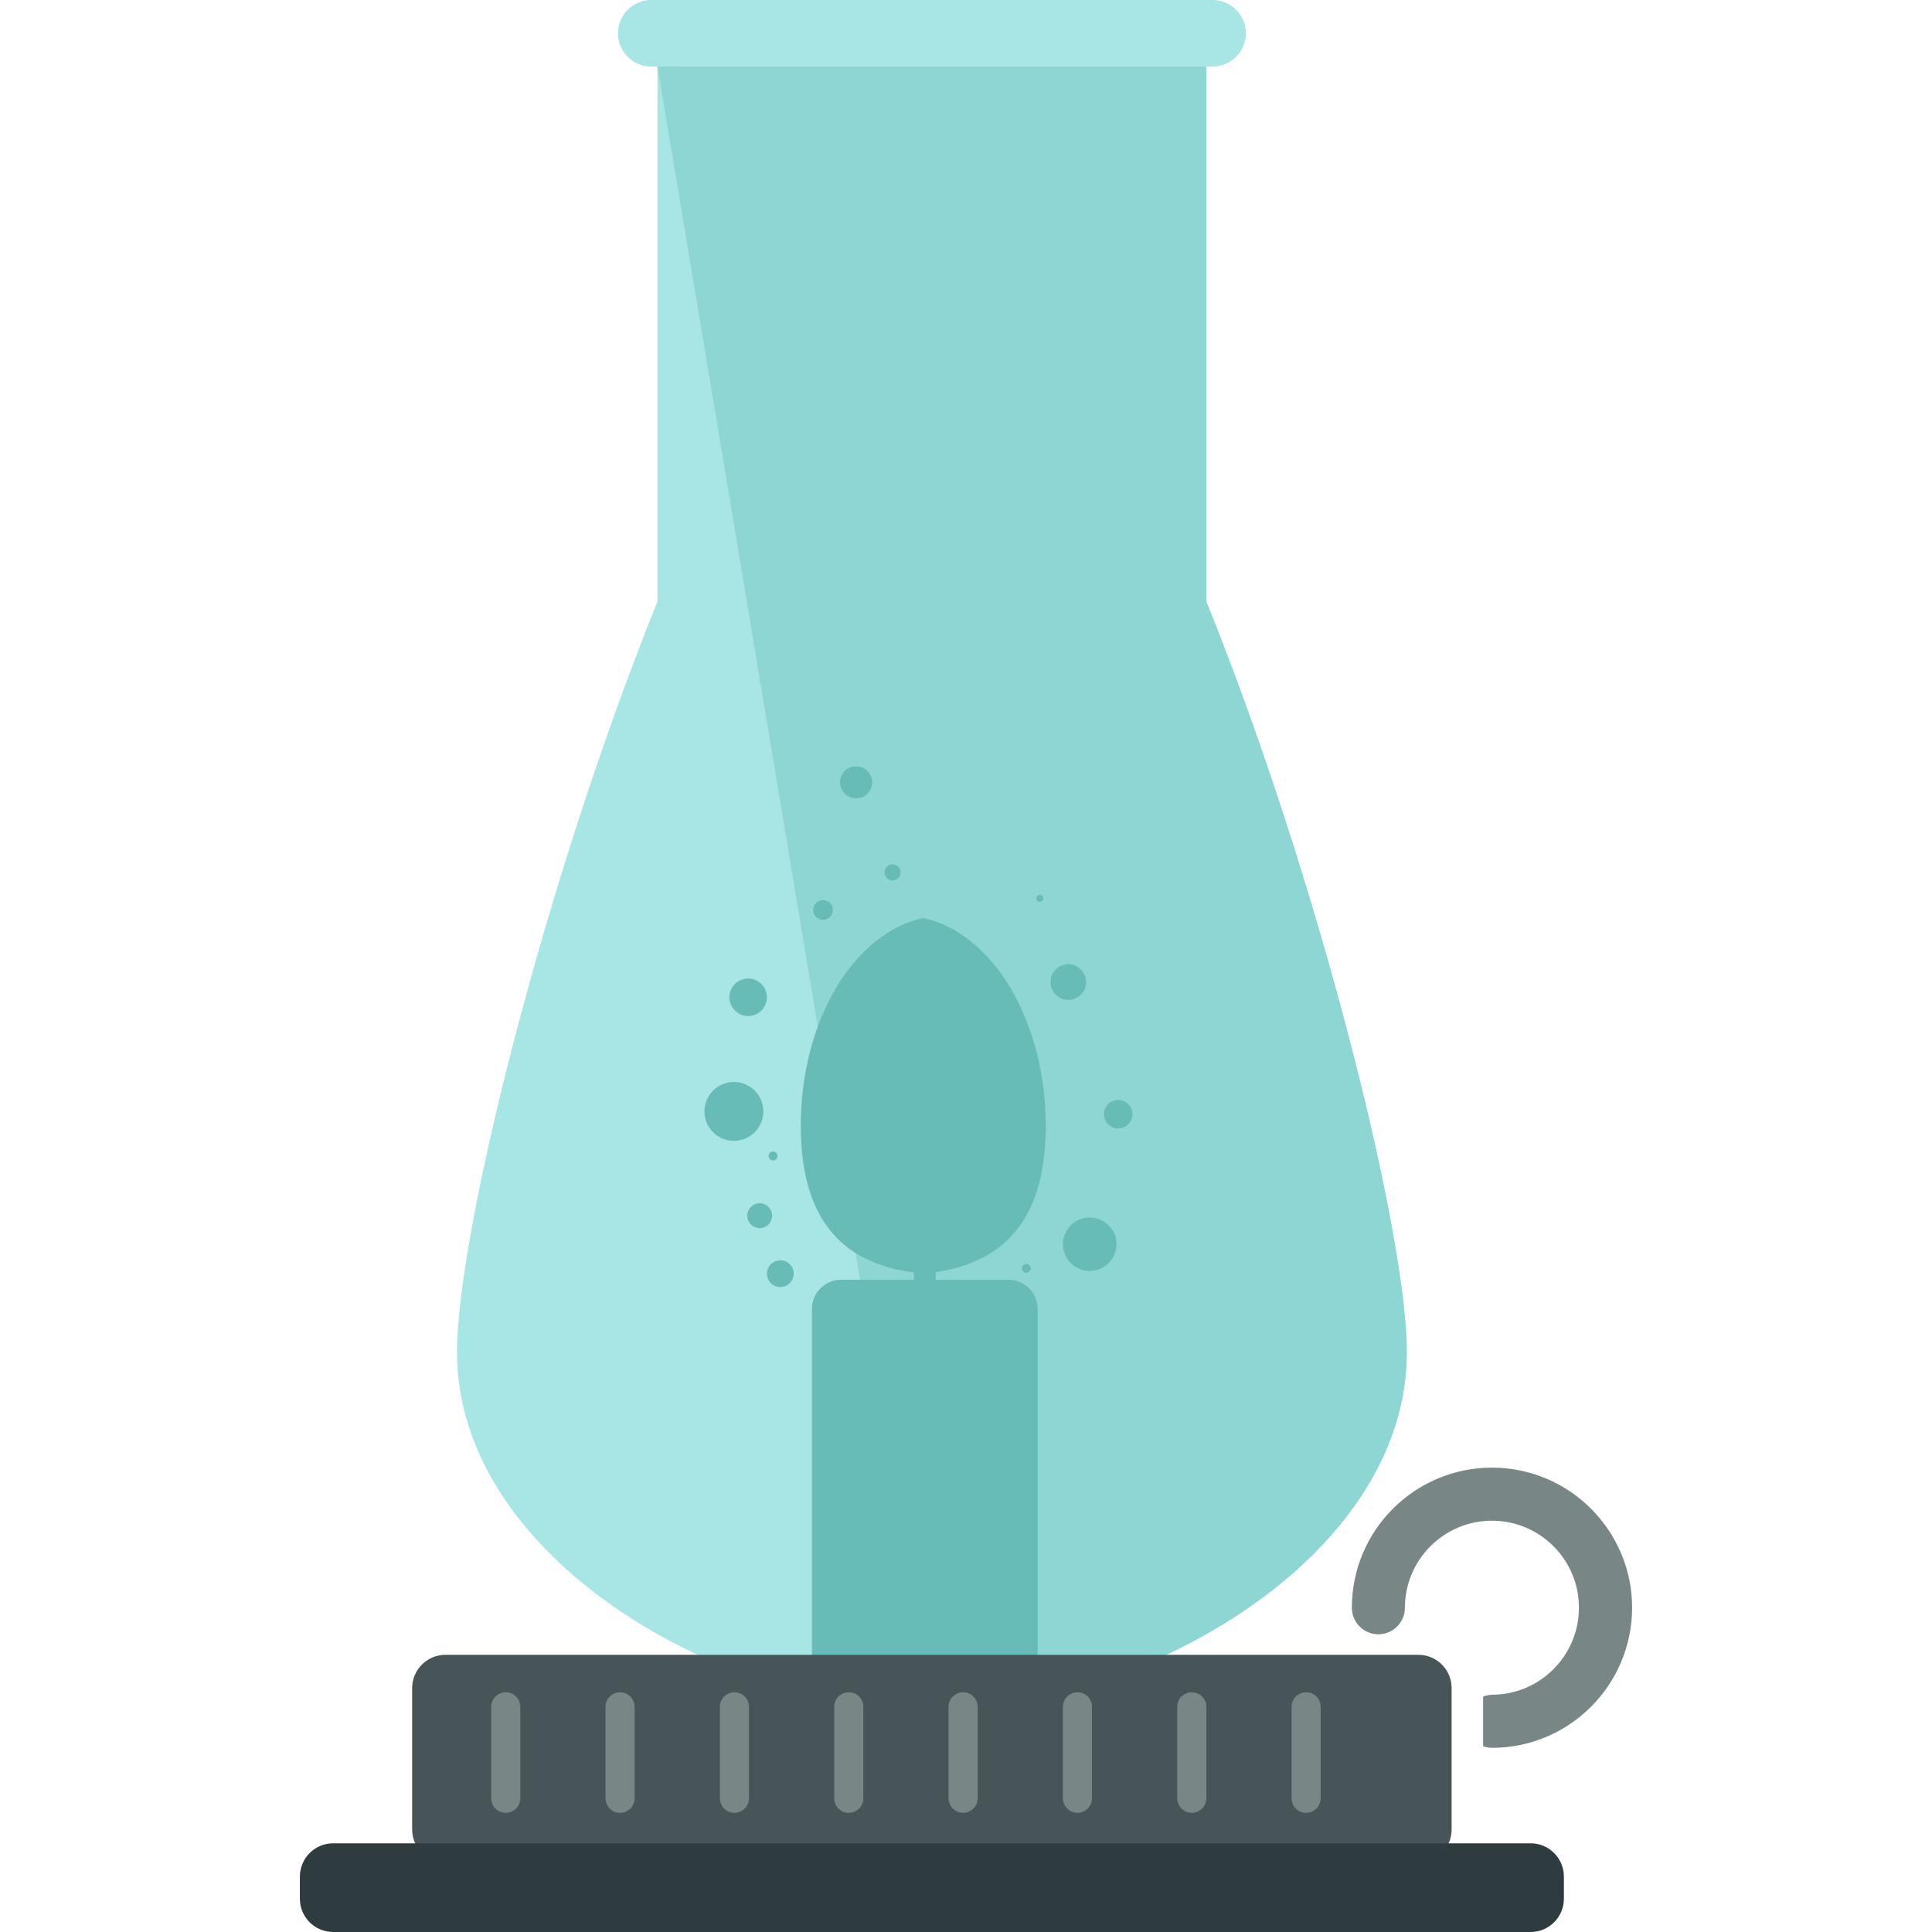
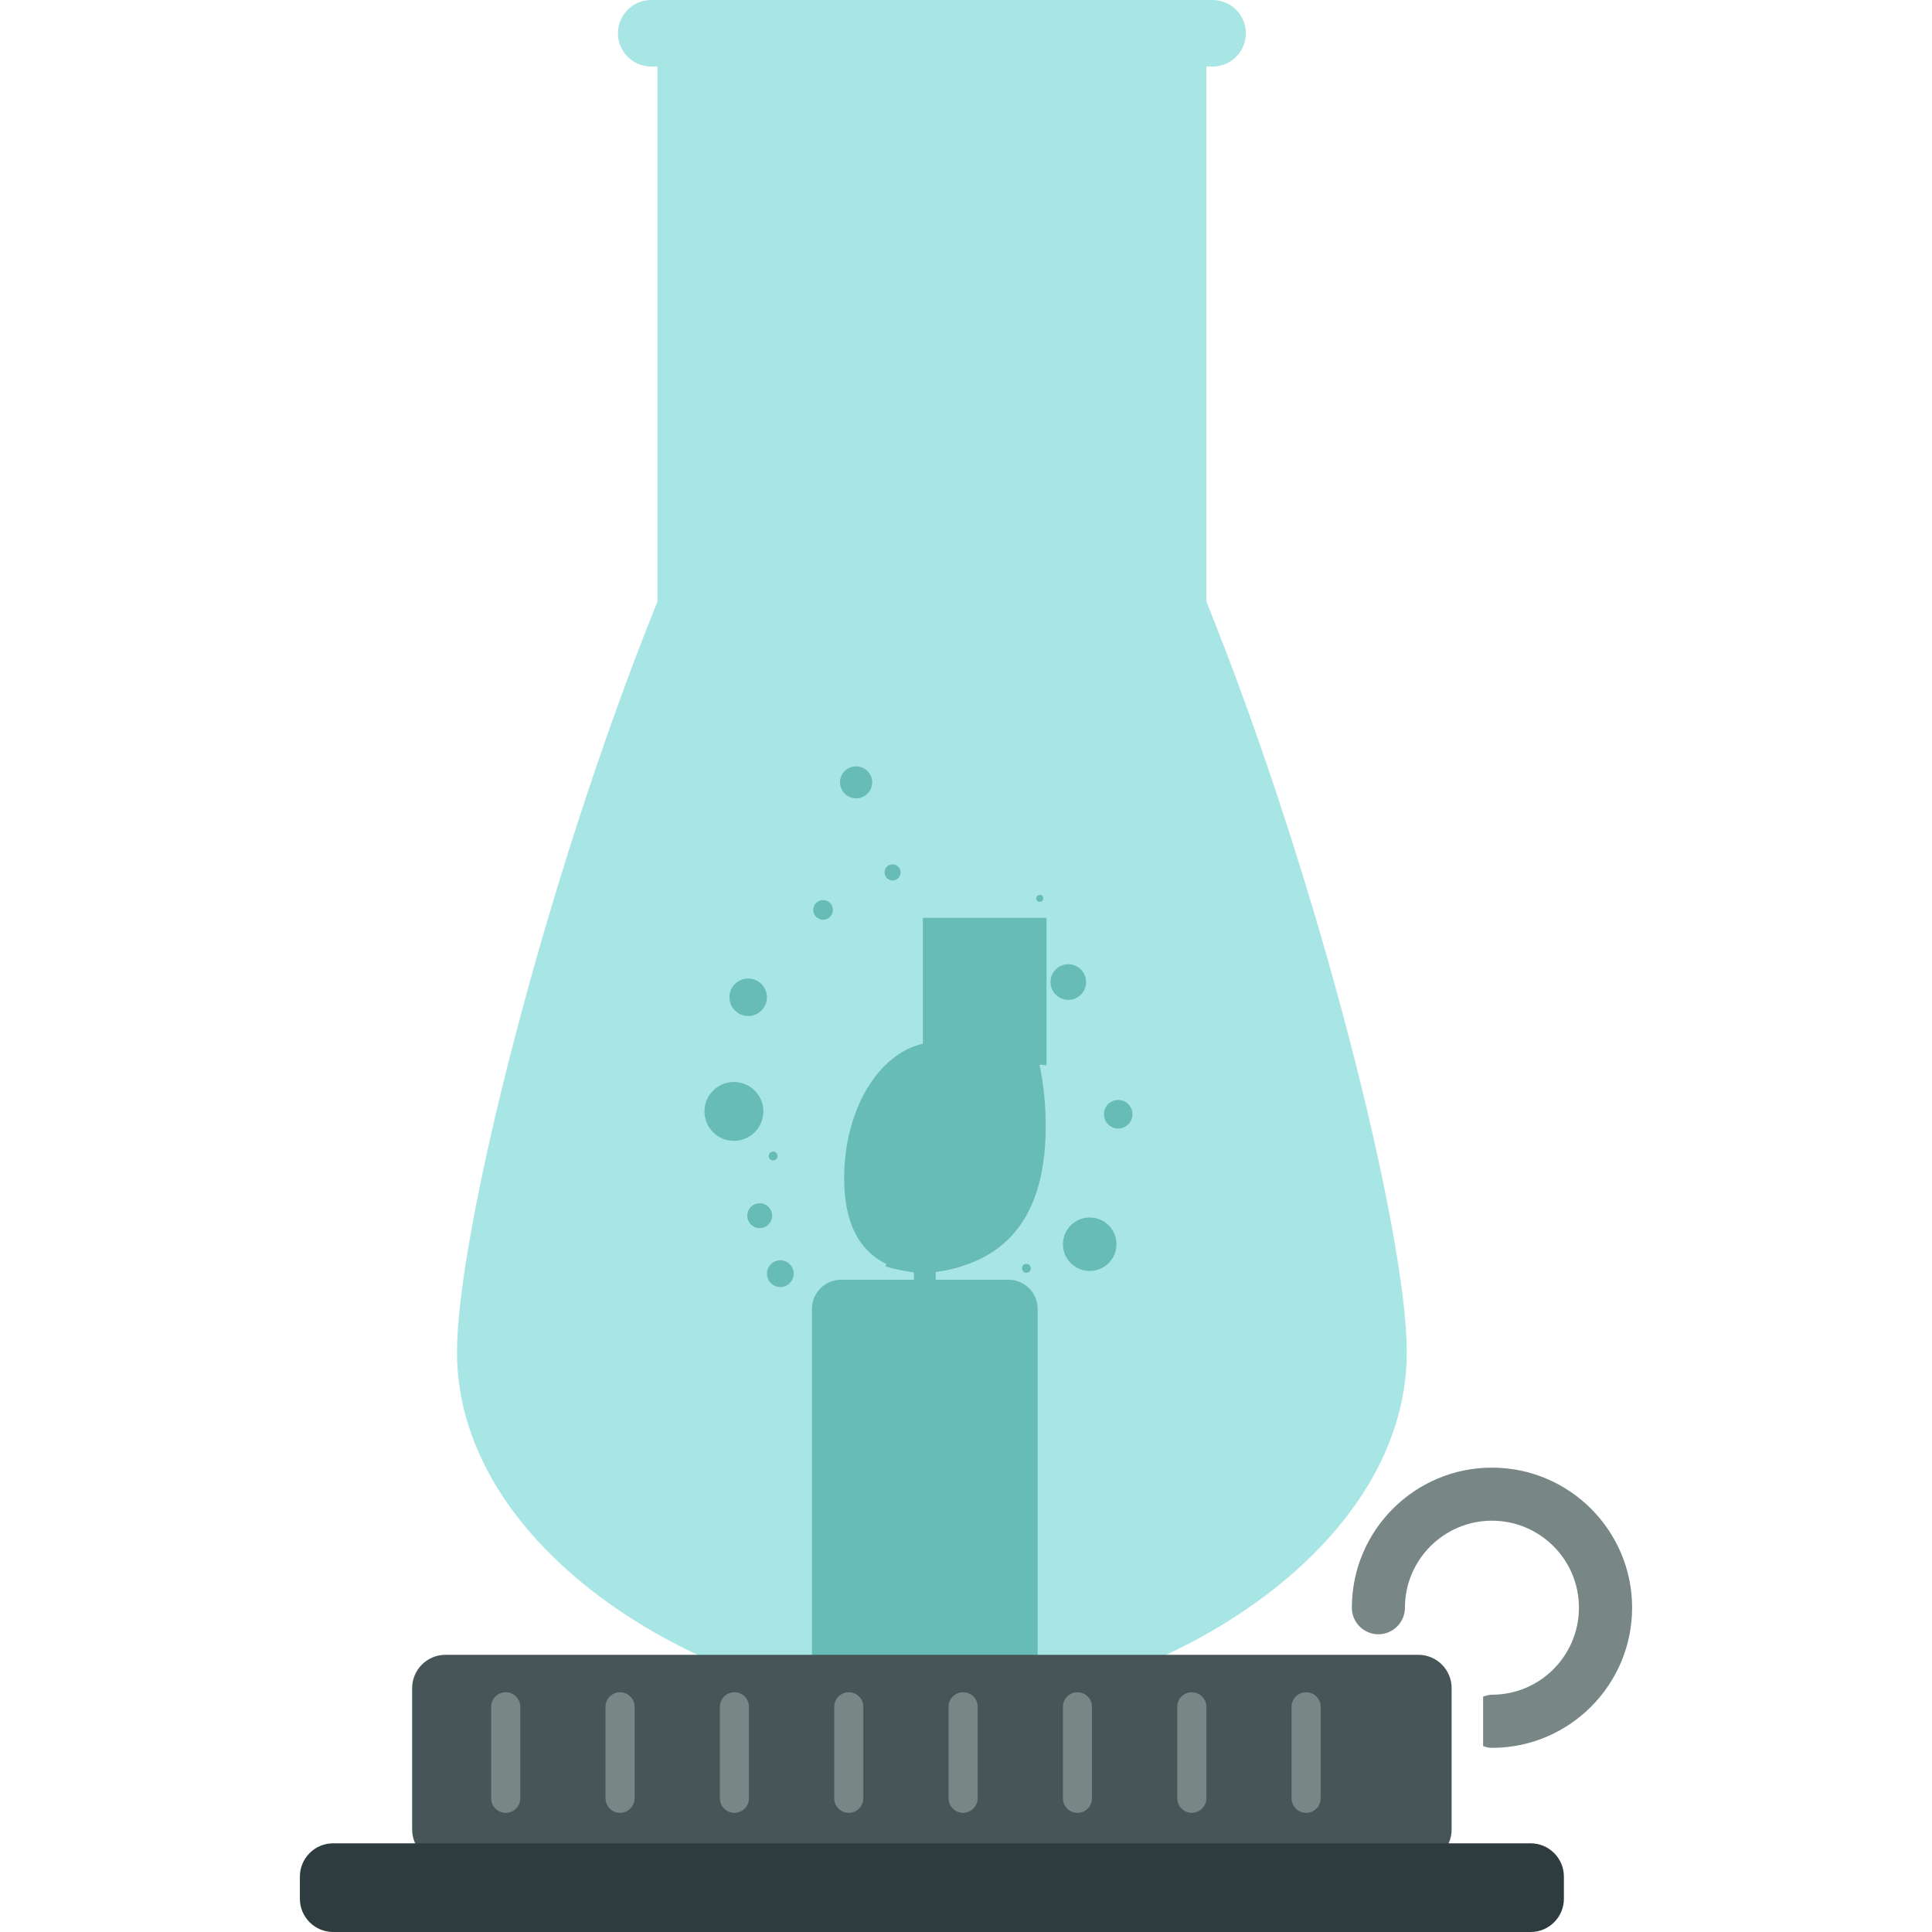
<svg xmlns="http://www.w3.org/2000/svg" version="1.1" id="Layer_1" x="0px" y="0px" viewBox="0 0 504.123 504.123" style="enable-background:new 0 0 504.123 504.123;" xml:space="preserve">
  <path style="fill:#A8E5E5;" d="M314.778,156.948V17.361c0-4.797-3.891-8.68-8.696-8.68H180.24c-4.797,0-8.68,3.875-8.68,8.68  v139.587c-29.57,73.232-52.311,165.037-52.311,195.86c0,54.012,69.892,93.46,123.904,93.46c54.028,0,123.92-39.448,123.92-93.46  C367.088,321.985,344.332,230.179,314.778,156.948z" />
-   <path style="fill:#8ED6D4;" d="M243.161,446.267c54.028,0,123.92-39.448,123.92-93.46c0-30.822-22.756-122.628-52.311-195.86V17.361  c0-4.797-3.891-8.68-8.696-8.68H180.24c-4.797,0-8.68,3.875-8.68,8.68" />
  <g>
-     <path style="fill:#68BCB8;" d="M241.01,239.506c-18.156,3.868-32.059,26.656-32.059,54.28c0,27.624,13.911,37.006,32.059,38.471   V239.506z" />
+     <path style="fill:#68BCB8;" d="M241.01,239.506c0,27.624,13.911,37.006,32.059,38.471   V239.506z" />
    <path style="fill:#68BCB8;" d="M240.805,239.506c18.125,3.868,32.059,26.656,32.059,54.28c0,27.624-13.942,37.006-32.059,38.471   V239.506z" />
    <path style="fill:#68BCB8;" d="M240.979,272.305c-11.705,2.489-20.708,17.219-20.708,35.068c0,17.888,9.003,23.93,20.708,24.875   V272.305z" />
    <path style="fill:#68BCB8;" d="M240.837,272.305c11.705,2.489,20.724,17.219,20.724,35.068c0,17.888-9.019,23.93-20.724,24.875   V272.305z" />
    <path style="fill:#68BCB8;" d="M240.916,323.458c-4.569,0-8.428,2.914-9.893,6.979c3.064,0.945,6.325,1.497,9.783,1.804v0.008   c0.032-0.008,0.095-0.008,0.095-0.008l0.11,0.008l0,0c3.434-0.307,6.727-0.859,9.783-1.804   C249.312,326.38,245.469,323.458,240.916,323.458z" />
    <circle style="fill:#68BCB8;" cx="203.611" cy="332.343" r="3.489" />
    <path style="fill:#68BCB8;" d="M199.192,289.997c0,4.23-3.458,7.688-7.712,7.688c-4.23,0-7.664-3.45-7.664-7.688   s3.434-7.672,7.664-7.672C195.734,282.333,199.192,285.759,199.192,289.997z" />
    <circle style="fill:#68BCB8;" cx="198.238" cy="317.212" r="3.245" />
    <circle style="fill:#68BCB8;" cx="201.728" cy="301.639" r="1.158" />
    <path style="fill:#68BCB8;" d="M200.113,260.214c0,2.686-2.198,4.907-4.892,4.907c-2.694,0-4.892-2.221-4.892-4.907   c0-2.694,2.198-4.892,4.892-4.892C197.916,255.323,200.113,257.52,200.113,260.214z" />
    <path style="fill:#68BCB8;" d="M291.328,324.655c0,3.86-3.135,6.979-7.003,6.979c-3.828,0-6.971-3.119-6.971-6.979   c0-3.852,3.135-6.971,6.971-6.971C288.193,317.684,291.328,320.803,291.328,324.655z" />
    <circle style="fill:#68BCB8;" cx="291.777" cy="290.737" r="3.726" />
    <path style="fill:#68BCB8;" d="M283.396,256.26c0,2.56-2.08,4.64-4.647,4.64s-4.632-2.08-4.632-4.64   c0-2.584,2.064-4.663,4.632-4.663S283.396,253.676,283.396,256.26z" />
    <path style="fill:#68BCB8;" d="M268.965,330.933c0,0.654-0.504,1.174-1.15,1.174c-0.662,0-1.15-0.52-1.15-1.174   c0-0.63,0.488-1.15,1.15-1.15C268.453,329.783,268.965,330.303,268.965,330.933z" />
    <circle style="fill:#68BCB8;" cx="214.764" cy="237.426" r="2.568" />
    <circle style="fill:#68BCB8;" cx="271.305" cy="234.417" r="0.914" />
    <path style="fill:#68BCB8;" d="M235.008,227.627c0,1.166-0.922,2.119-2.111,2.119c-1.15,0-2.095-0.945-2.095-2.119   c0-1.142,0.937-2.087,2.095-2.087C234.086,225.548,235.008,226.493,235.008,227.627z" />
    <path style="fill:#68BCB8;" d="M227.58,204.146c0,2.316-1.906,4.175-4.198,4.175c-2.324,0-4.198-1.859-4.198-4.175   c0-2.324,1.875-4.183,4.198-4.183C225.666,199.964,227.58,201.823,227.58,204.146z" />
    <path style="fill:#68BCB8;" d="M270.761,455.483c0,4.198-3.403,7.601-7.617,7.601h-43.662c-4.198,0-7.617-3.403-7.617-7.601   V341.528c0-4.191,3.419-7.601,7.617-7.601h43.662c4.214,0,7.617,3.411,7.617,7.601V455.483z" />
    <path style="fill:#68BCB8;" d="M244.161,349.129c0,1.575-1.26,2.844-2.844,2.844l0,0c-1.552,0-2.844-1.268-2.844-2.844V325.38   c0-1.575,1.292-2.844,2.844-2.844l0,0c1.583,0,2.844,1.268,2.844,2.844V349.129z" />
  </g>
  <path style="fill:#475559;" d="M378.778,477.373c0,4.797-3.875,8.68-8.68,8.68H116.224c-4.781,0-8.68-3.875-8.68-8.68v-36.888  c0-4.797,3.891-8.688,8.68-8.688h253.873c4.797,0,8.68,3.883,8.68,8.688V477.373z" />
  <path style="fill:#2E3C3F;" d="M408.072,495.443c0,4.789-3.891,8.68-8.68,8.68H86.93c-4.781,0-8.68-3.883-8.68-8.68v-5.774  c0-4.789,3.891-8.688,8.68-8.688h312.462c4.781,0,8.68,3.891,8.68,8.688V495.443z" />
  <path style="fill:#788786;" d="M352.744,419.509c0,3.82,3.096,6.924,6.924,6.932c3.812-0.008,6.924-3.119,6.924-6.932  c0-12.524,10.185-22.701,22.709-22.709c12.509,0,22.709,10.169,22.693,22.693c0,12.532-10.169,22.717-22.693,22.717  c-0.819,0.024-1.583,0.221-2.308,0.48v12.918c0.725,0.276,1.489,0.48,2.308,0.465c20.173,0,36.557-16.4,36.573-36.573  c0-10.067-4.104-19.204-10.72-25.821c-6.632-6.632-15.77-10.721-25.844-10.721C369.144,382.944,352.744,399.344,352.744,419.509z" />
  <path style="fill:#A8E5E5;" d="M325.088,8.688c0,4.789-3.891,8.68-8.696,8.68H169.929c-4.797,0-8.68-3.883-8.68-8.68l0,0  c0-4.797,3.875-8.688,8.68-8.688h146.464C321.189,0,325.088,3.883,325.088,8.688L325.088,8.688z" />
  <g>
    <path style="fill:#788786;" d="M135.759,469.228c0,2.103-1.694,3.797-3.797,3.797l0,0c-2.111,0-3.797-1.701-3.797-3.797v-23.867   c0-2.103,1.694-3.789,3.797-3.789l0,0c2.111,0,3.797,1.694,3.797,3.789V469.228z" />
    <path style="fill:#788786;" d="M165.589,469.228c0,2.103-1.694,3.797-3.797,3.797l0,0c-2.095,0-3.797-1.701-3.797-3.797v-23.867   c0-2.103,1.709-3.789,3.797-3.789l0,0c2.111,0,3.797,1.694,3.797,3.789V469.228z" />
    <path style="fill:#788786;" d="M195.426,469.228c0,2.103-1.694,3.797-3.781,3.797l0,0c-2.111,0-3.797-1.701-3.797-3.797v-23.867   c0-2.103,1.694-3.789,3.797-3.789l0,0c2.095,0,3.781,1.694,3.781,3.789V469.228z" />
    <path style="fill:#788786;" d="M225.272,469.228c0,2.103-1.694,3.797-3.797,3.797l0,0c-2.111,0-3.797-1.701-3.797-3.797v-23.867   c0-2.103,1.694-3.789,3.797-3.789l0,0c2.111,0,3.797,1.694,3.797,3.789V469.228z" />
    <path style="fill:#788786;" d="M255.102,469.228c0,2.103-1.694,3.797-3.797,3.797l0,0c-2.095,0-3.797-1.701-3.797-3.797v-23.867   c0-2.103,1.709-3.789,3.797-3.789l0,0c2.111,0,3.797,1.694,3.797,3.789V469.228z" />
    <path style="fill:#788786;" d="M284.932,469.228c0,2.103-1.694,3.797-3.797,3.797l0,0c-2.095,0-3.781-1.701-3.781-3.797v-23.867   c0-2.103,1.694-3.789,3.781-3.789l0,0c2.111,0,3.797,1.694,3.797,3.789V469.228z" />
    <path style="fill:#788786;" d="M314.778,469.228c0,2.103-1.709,3.797-3.797,3.797l0,0c-2.111,0-3.797-1.701-3.797-3.797v-23.867   c0-2.103,1.694-3.789,3.797-3.789l0,0c2.095,0,3.797,1.694,3.797,3.789V469.228z" />
    <path style="fill:#788786;" d="M344.607,469.228c0,2.103-1.694,3.797-3.797,3.797l0,0c-2.111,0-3.797-1.701-3.797-3.797v-23.867   c0-2.103,1.694-3.789,3.797-3.789l0,0c2.111,0,3.797,1.694,3.797,3.789V469.228z" />
  </g>
  <g>
</g>
  <g>
</g>
  <g>
</g>
  <g>
</g>
  <g>
</g>
  <g>
</g>
  <g>
</g>
  <g>
</g>
  <g>
</g>
  <g>
</g>
  <g>
</g>
  <g>
</g>
  <g>
</g>
  <g>
</g>
  <g>
</g>
</svg>